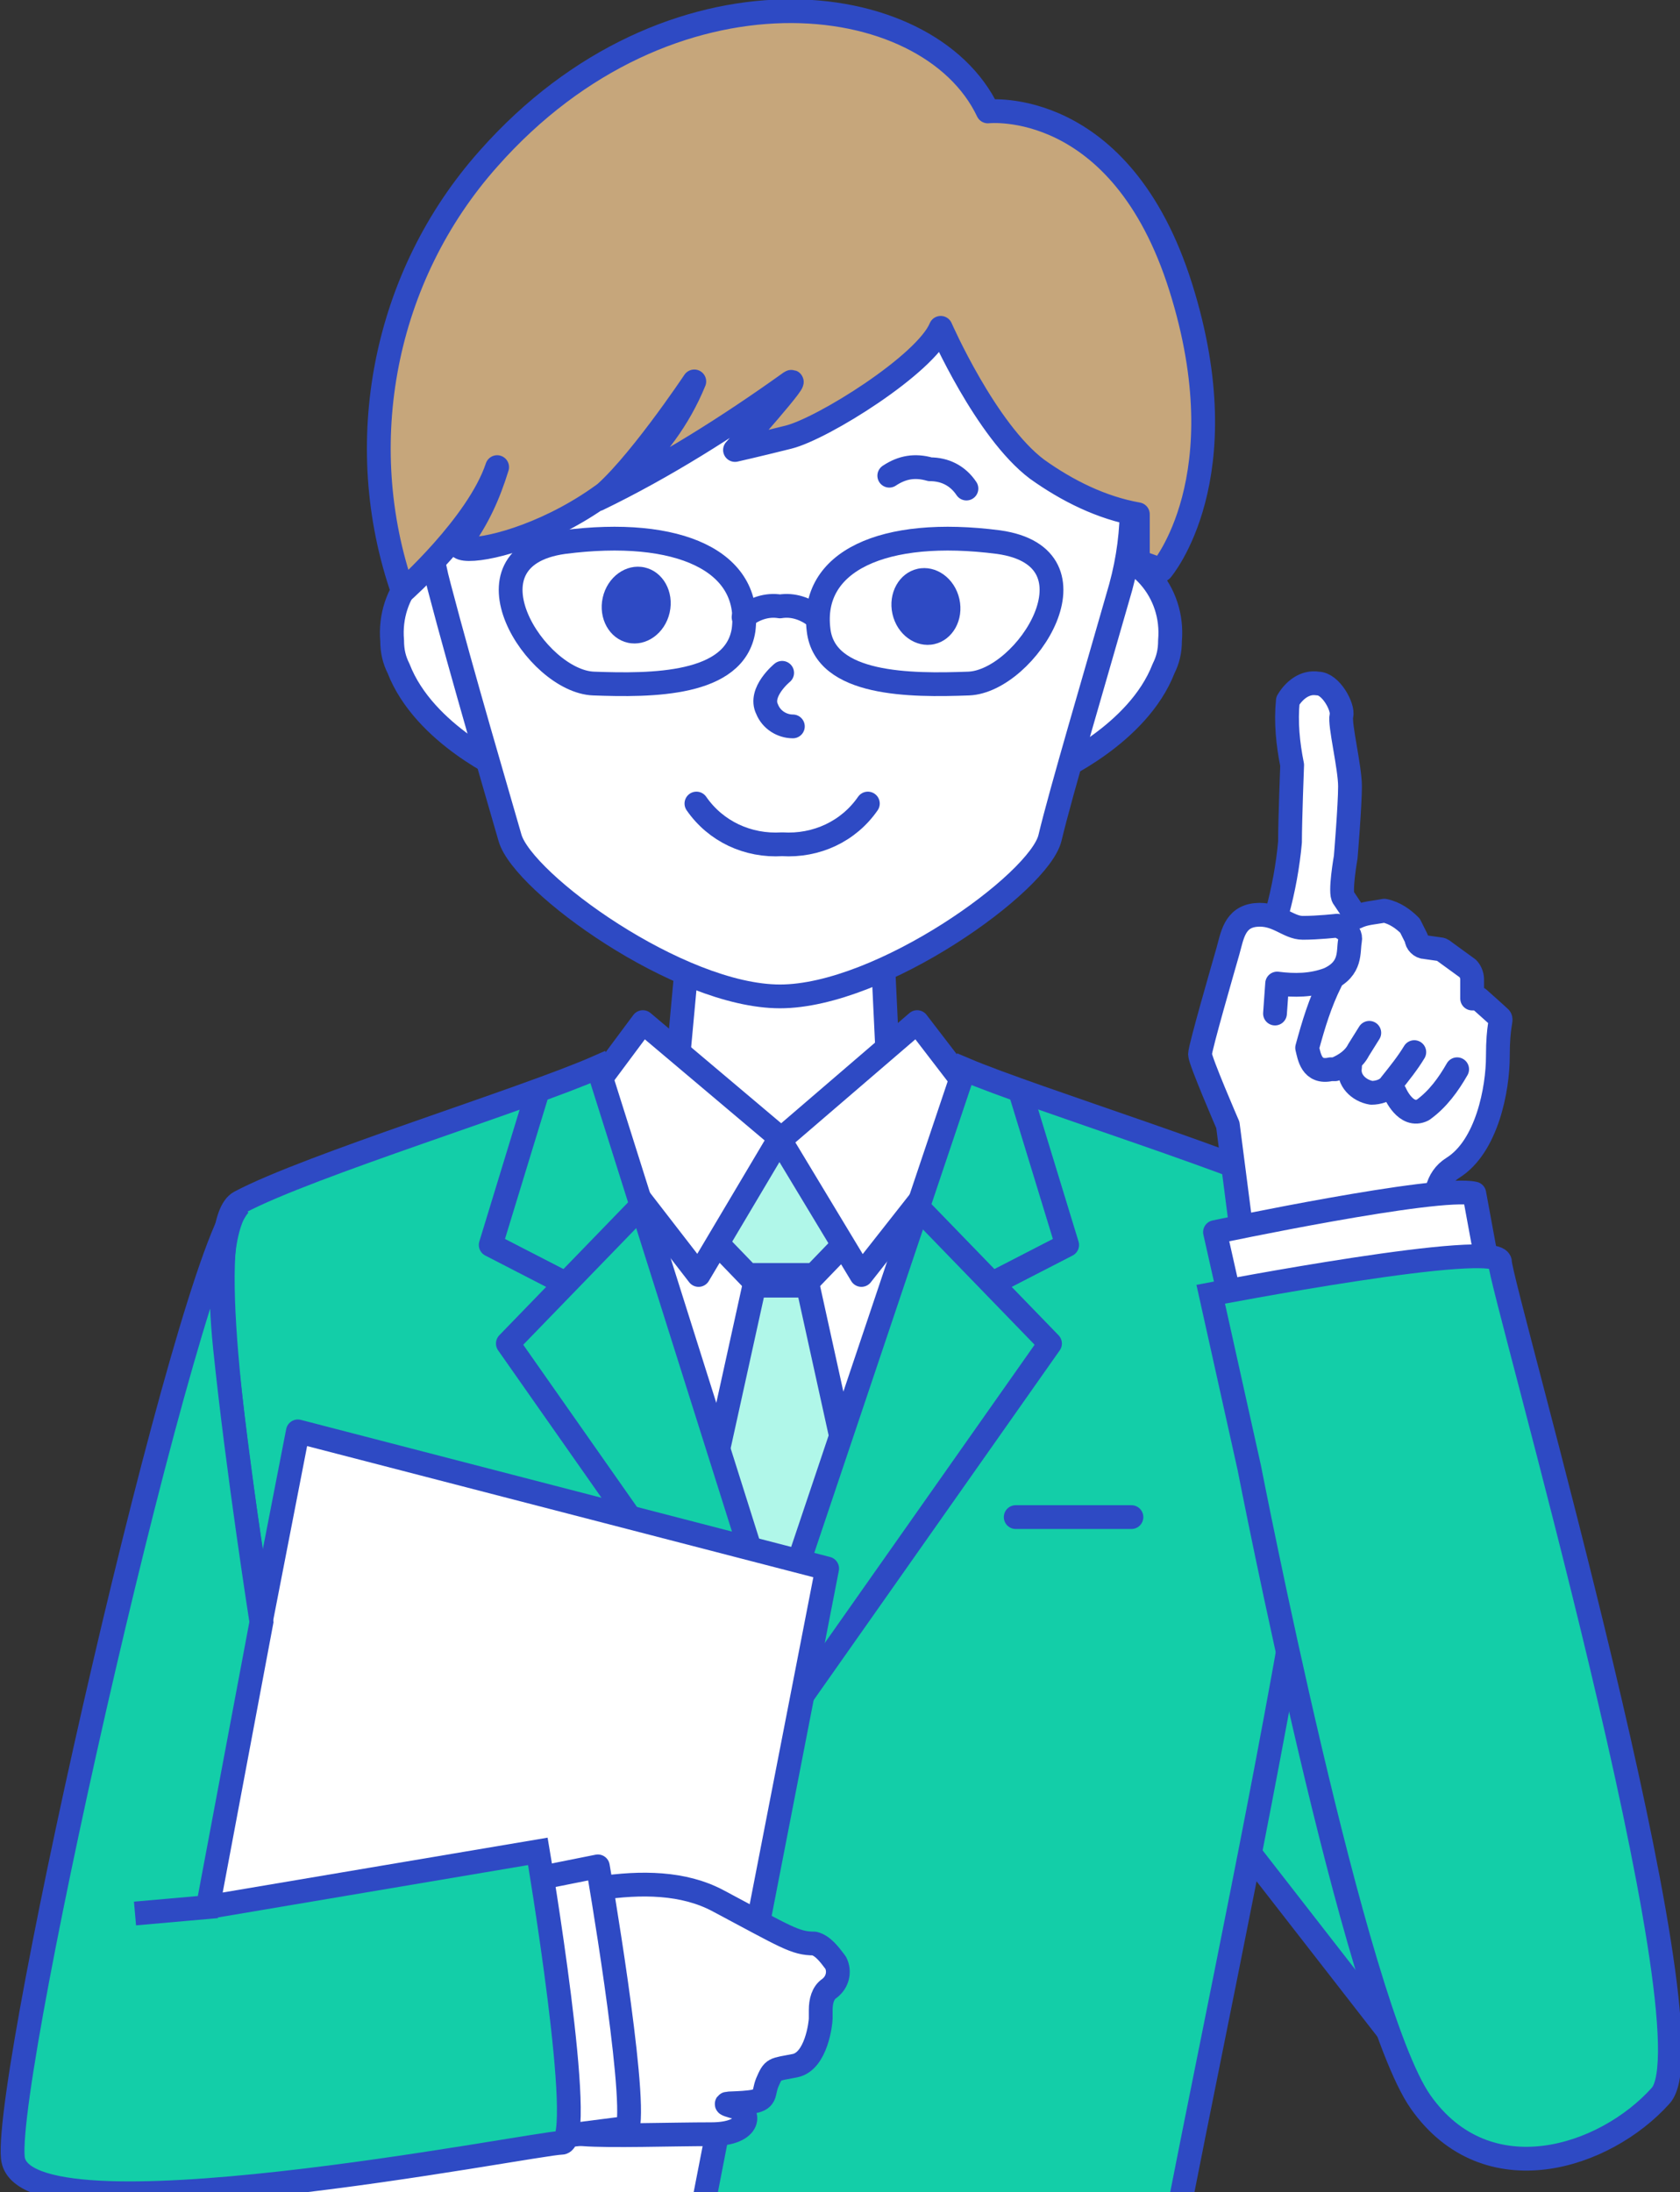
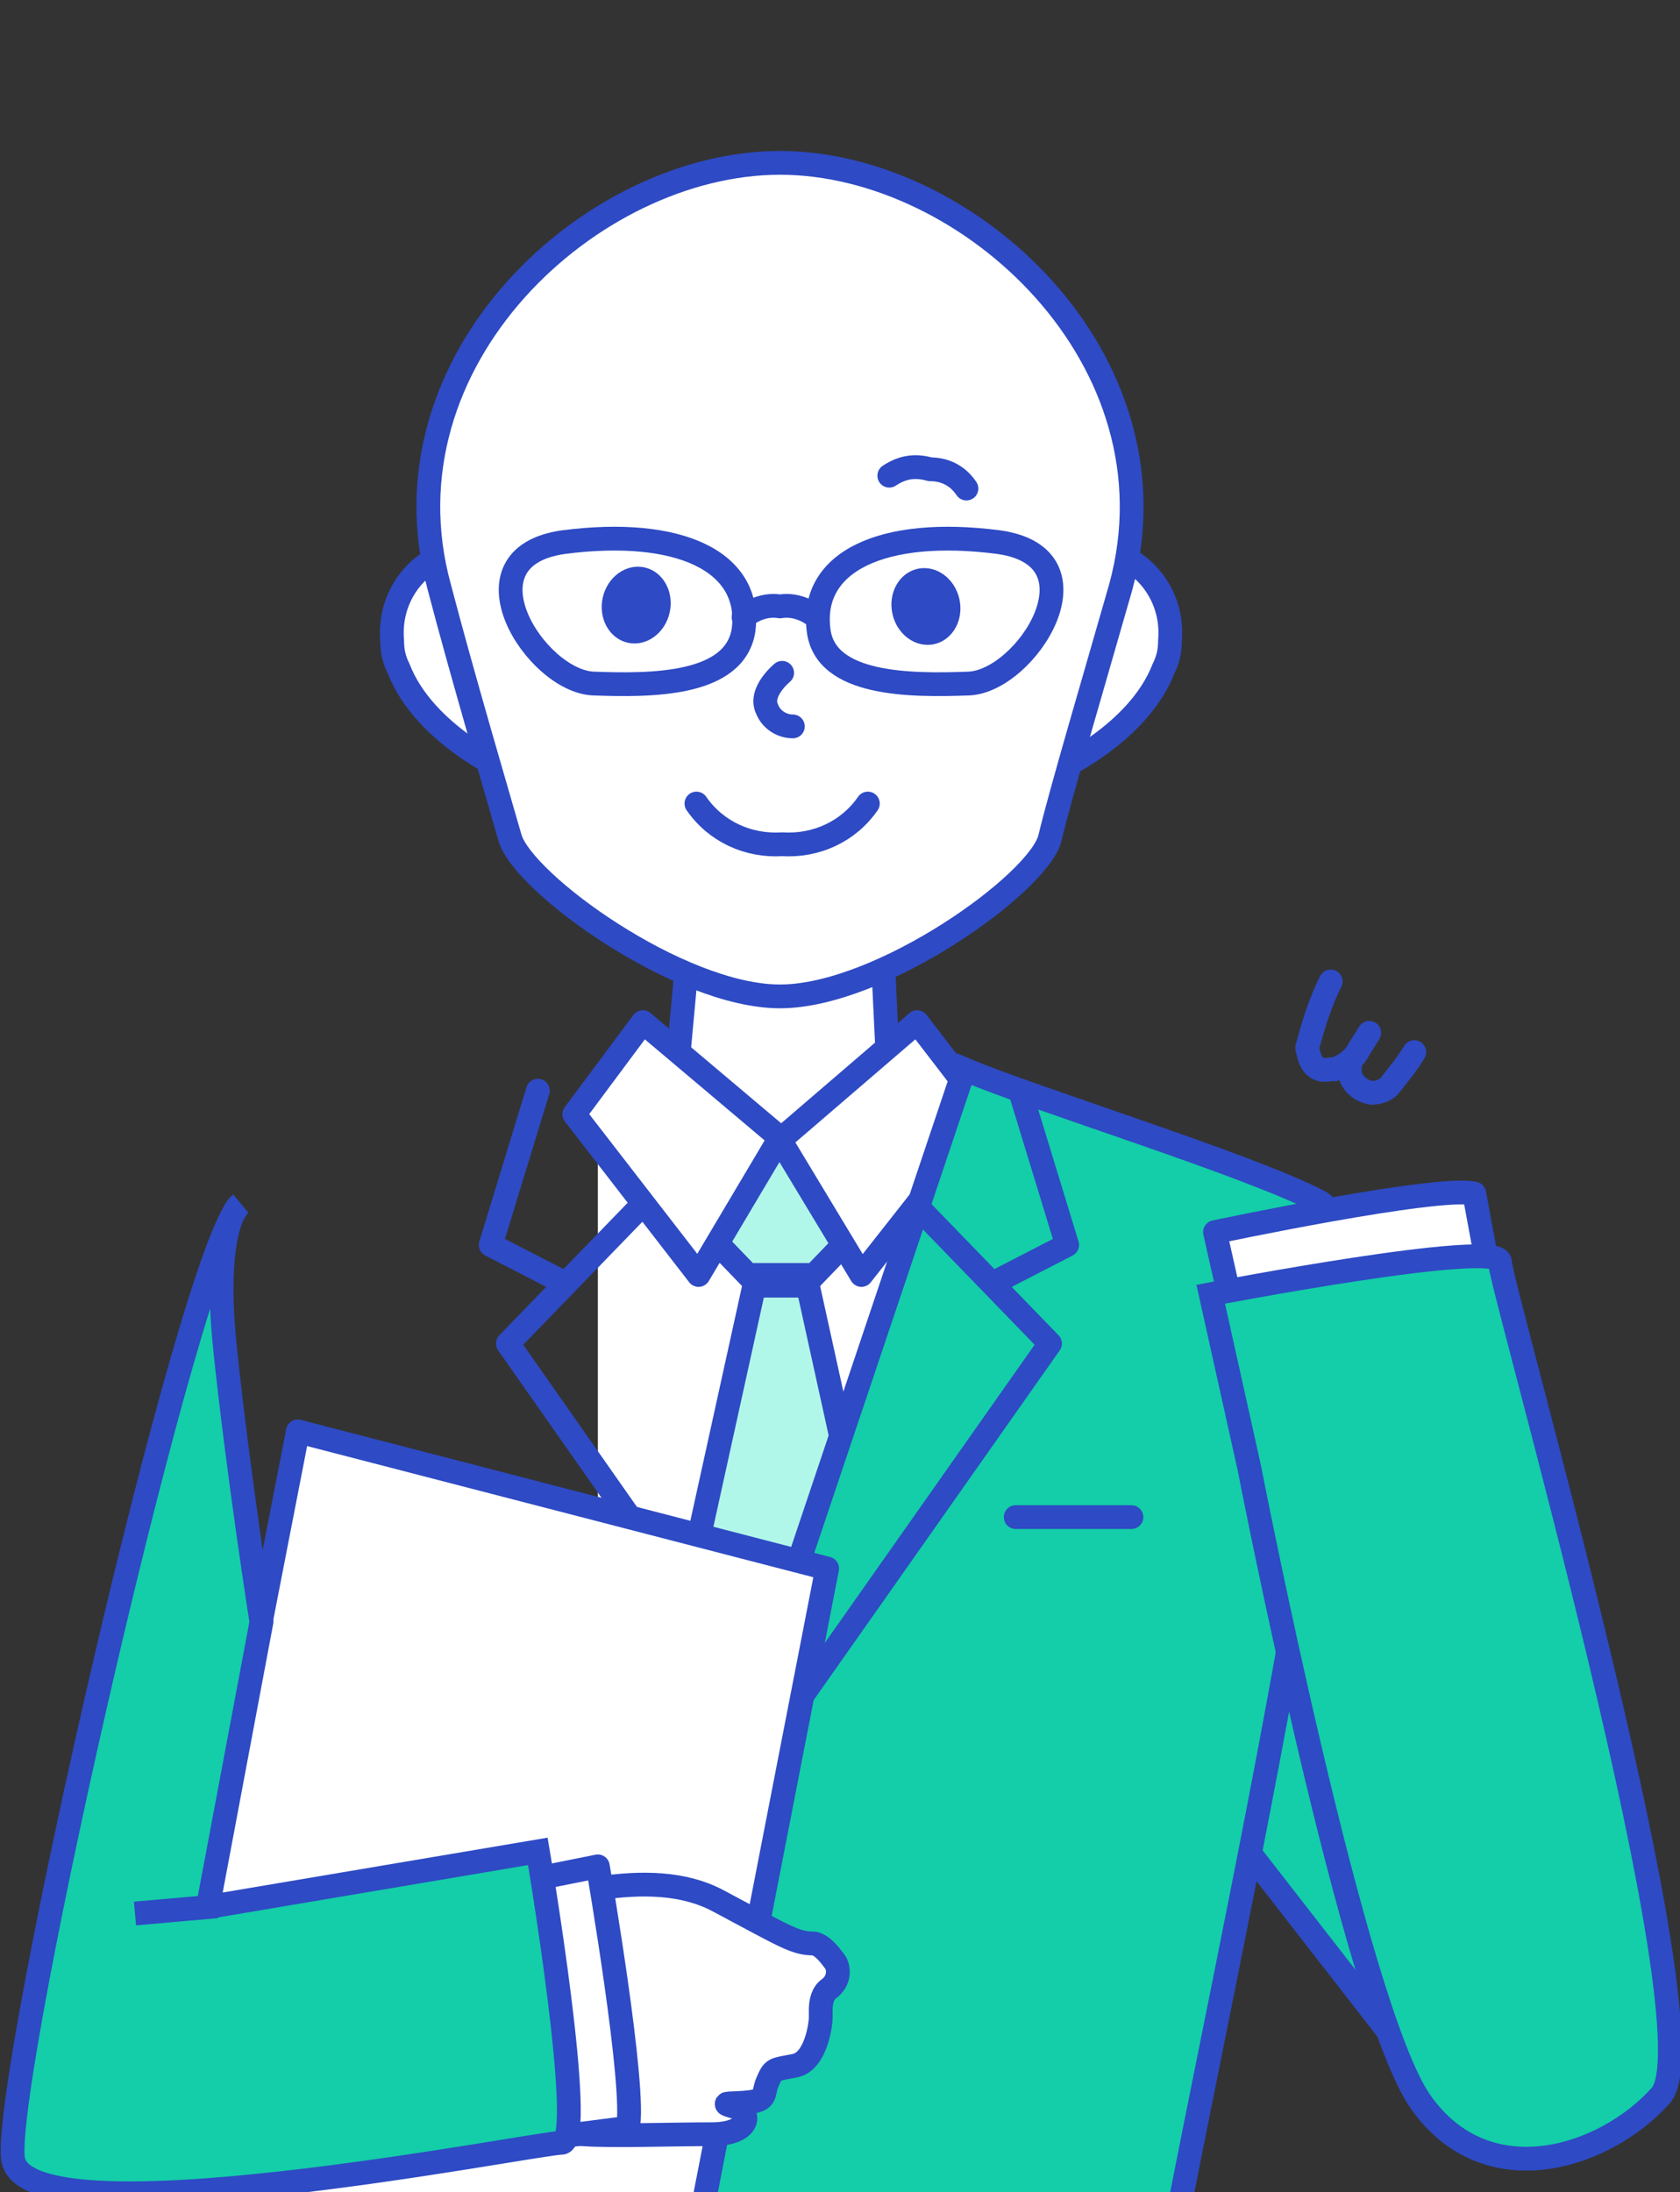
<svg xmlns="http://www.w3.org/2000/svg" version="1.1" id="レイヤー_1" x="0px" y="0px" viewBox="0 0 78.4 102.3" style="enable-background:new 0 0 78.4 102.3;" xml:space="preserve">
  <rect x="0" y="0" width="78.4" height="102.3" fill="#333333" stroke="none" />
  <style type="text/css">
	.st0{fill:#13CEA8;stroke:#2E4AC4;stroke-width:1.11;stroke-miterlimit:10;}
	.st1{fill:#FFFFFF;}
	.st2{fill:#FFFFFF;stroke:#2E4AC4;stroke-width:1.11;stroke-linecap:round;stroke-linejoin:round;}
	.st3{fill:#2E4AC4;}
	.st4{fill:none;stroke:#2E4AC4;stroke-width:1.11;stroke-linecap:round;stroke-linejoin:round;}
	.st5{fill:#B0F7E9;stroke:#2E4AC4;stroke-width:1.11;stroke-miterlimit:10;}
	.st6{fill:#C6A67B;stroke:#2E4AC4;stroke-width:1.11;stroke-linecap:round;stroke-linejoin:round;}
</style>
  <g id="レイヤー_2_1_">
    <g id="レイヤー_1-2">
      <path class="st0" d="M58.1,86.2c0,0,4.2-24,5.5-23.8c1.3,0.2,13.3,30.3,13.3,30.3s0.4,0.3-0.2,1.9c-0.3,1.5-1.1,2.9-2.3,3.9    c-4.9,3.6-7.2-0.6-7.2-0.6L58.1,86.2z" />
      <rect x="27.9" y="49.9" class="st1" width="17.2" height="32.2" />
      <path class="st2" d="M50.9,25.6c2.2,0.1,3.9,2,3.7,4.3c0,0.5-0.1,0.9-0.3,1.3c-1.2,3.1-5.1,4.8-5.1,4.8V25.6H50.9z" />
      <path class="st2" d="M22,25.6c-2.2,0.1-3.9,2-3.7,4.3c0,0.5,0.1,0.9,0.3,1.3c1.2,3.1,5.1,4.8,5.1,4.8V25.6H22z" />
      <polyline class="st2" points="41.5,51 41.2,44.7 32.1,44.5 31.5,51   " />
      <path class="st2" d="M36.4,7.6c-8.8,0-18.8,9.2-15.9,19.8c1.1,4.2,2.7,9.6,3.3,11.7s7.9,7.4,12.6,7.4s12.1-5.3,12.6-7.4    s2.1-7.5,3.3-11.7C55.2,16.8,45.2,7.6,36.4,7.6z" />
      <ellipse transform="matrix(0.218 -0.976 0.976 0.218 -4.406 51.056)" class="st3" cx="29.7" cy="28.3" rx="1.8" ry="1.6" />
      <ellipse transform="matrix(0.976 -0.218 0.218 0.976 -5.123 10.1)" class="st3" cx="43.2" cy="28.3" rx="1.6" ry="1.8" />
      <path class="st4" d="M40.5,37.5c-0.9,1.3-2.4,2-4,1.9c-1.6,0.1-3.1-0.6-4-1.9" />
      <path class="st4" d="M37,33.9c-0.5,0-1-0.3-1.2-0.8c-0.4-0.8,0.7-1.7,0.7-1.7" />
      <path class="st4" d="M41.5,22.2c0.6-0.4,1.2-0.5,1.9-0.3c0.7,0,1.3,0.3,1.7,0.9" />
      <polygon class="st5" points="37.7,60 36.5,60 35.2,60 29.3,86.8 36.5,95.1 43.6,86.8   " />
      <polygon class="st5" points="36.5,53.2 32.2,56.7 34.9,59.5 36.5,59.5 38,59.5 40.7,56.7   " />
-       <path class="st6" d="M36.8,17.9c0.9-0.7-2.5,3.1-2.5,3.1s0.9-0.2,2.5-0.6s6.4-3.4,7.1-5.1c0,0,2.1,4.8,4.5,6.6    c1.4,1,3,1.8,4.7,2.1v2.2l1.1,0.4c0,0,3.7-4.3,0.9-13.2s-9-8.2-9-8.2c-2.8-5.9-14.9-7.3-23.3,2.2c-4.9,5.5-6.4,13.3-4,20.2    c0,0,3.5-3.1,4.4-5.8c-0.4,1.3-0.9,2.4-1.7,3.5c-1,1.1,8-0.4,10.9-7.5c0,0-2.8,4.2-4.5,5.5C31,21.8,34,19.9,36.8,17.9z" />
      <path class="st4" d="M34.7,28.8c0.5-0.4,1.1-0.6,1.7-0.5c0.6-0.1,1.2,0.1,1.7,0.5" />
      <path class="st4" d="M34.7,29.4c0.4-3.2-3-4.8-8.4-4.1c-5,0.7-1.3,6.5,1.4,6.6S34.3,32,34.7,29.4z" />
      <path class="st4" d="M38.2,29.4c-0.4-3.2,3-4.8,8.4-4.1c5,0.7,1.3,6.5-1.4,6.6S38.5,32,38.2,29.4z" />
      <polygon class="st2" points="36.4,53.1 30,47.7 26.8,52 32.6,59.5   " />
      <polygon class="st2" points="36.4,53.2 42.8,47.7 46.1,52 40.2,59.5   " />
-       <path class="st0" d="M32.4,105.8H17.8c-2.6-14.4-9.8-48-6.6-49.7s13.3-4.8,16.7-6.3l8.3,26.3" />
      <path class="st0" d="M40.4,105.8h14.1c2.7-14.4,10.3-48,7.1-49.7S48.3,51.3,45,49.9L33.1,85.3l-0.7,20.5H40.4z" />
      <polyline class="st4" points="47.6,50.9 49.8,58.1 46.5,59.8   " />
      <polyline class="st4" points="42.8,56.3 49,62.7 33.1,85.3   " />
      <polyline class="st4" points="25.1,50.9 22.9,58.1 26.2,59.8   " />
      <polyline class="st4" points="29.9,56.3 23.7,62.7 35.2,79.1   " />
      <polygon class="st2" points="13.9,66.8 6.7,103.8 31.4,110.2 38.6,73.2   " />
      <path class="st2" d="M22.3,89.5c3.3-0.9,8-2.5,11.2-0.8s3.6,2,4.5,2c0.4,0.1,0.7,0.5,1,0.9c0.2,0.4,0.1,0.9-0.3,1.2l0,0    c-0.3,0.2-0.4,0.6-0.4,1c0,0.1,0,0.2,0,0.4s-0.2,2-1.2,2.2s-1,0.1-1.3,0.8c-0.2,0.5,0,0.8-0.8,0.9s-1.5,0-0.8,0.2    c0.9,0.2,0.9,1.3-1,1.3s-4.7,0.1-6,0s-1.8-0.8-3.9,0s-3.8,1.1-5-0.4S16,91.2,22.3,89.5z" />
      <path class="st2" d="M23.9,87.9l4-0.8c0,0,1.8,10.4,1.4,12.2l-3.9,0.5C25.4,99.8,24.8,89.1,23.9,87.9z" />
      <path class="st0" d="M9.7,89l15.4-2.6c0,0,2.3,13.6,1.1,13.6S1,104.8,0.6,100.7s8.2-42.1,10.6-44.5c0,0-1.3,0.9-0.7,6.7    s1.7,12.8,1.7,12.8L9.7,89l-3.4,0.3" />
-       <path class="st2" d="M59.6,42.6c0.3-1.1,0.5-2.2,0.6-3.3c0-1,0.1-3.6,0.1-3.6c-0.2-1-0.3-2-0.2-3c0.3-0.5,0.8-0.9,1.4-0.8    c0.6,0,1.2,1.1,1.1,1.5s0.4,2.4,0.4,3.3S62.8,40,62.8,40s-0.3,1.7-0.1,1.9c0.2,0.3,0.4,0.6,0.6,0.9c0.4-0.2,0.8-0.2,1.3-0.3    c0.5,0.1,0.9,0.4,1.2,0.7c0.1,0.2,0.2,0.4,0.3,0.6c0,0.2,0.2,0.4,0.4,0.4l0.7,0.1c0.1,0,0.2,0.1,0.2,0.1l1.1,0.8    c0.1,0.1,0.2,0.3,0.2,0.5v0.9H69c0,0,0.9,0.8,1,0.9s-0.1,0.3-0.1,1.8s-0.5,4.2-2.1,5.2s-0.3,3.7-0.3,3.7l-9.4,0.5l-0.8-6.2    c0,0-1.3-3-1.3-3.3s1.1-4.1,1.3-4.8s0.3-1.6,1.3-1.7s1.5,0.6,2.2,0.6s1.6-0.1,1.6-0.1s0.7,0.2,0.6,0.7s0.1,1.3-1,1.8    c-0.8,0.3-1.6,0.3-2.4,0.2l-0.1,1.4" />
      <path class="st2" d="M57.6,61.5l-0.9-4c0,0,10.4-2.2,12.1-1.8l0.7,3.8C69.4,59.5,58.7,60.5,57.6,61.5z" />
      <path class="st0" d="M58.3,68.5l-1.8-8.1c0,0,13.5-2.6,13.5-1.5s10.1,36,7.5,38.9s-8.1,4.7-11.2,0.3S58.3,68.5,58.3,68.5z" />
      <line class="st4" x1="47.4" y1="70.8" x2="52.8" y2="70.8" />
      <path class="st4" d="M62.1,45.8c-0.5,1-0.8,2-1.1,3.1c0.1,0.4,0.2,1.2,1.1,1h0.2c0.5-0.2,0.9-0.5,1.1-0.9l0.5-0.8" />
-       <path class="st4" d="M66,49.1c-0.3,0.5-0.7,1-1.1,1.5C64.7,50.9,64.3,51,64,51c-0.6-0.1-1.1-0.6-1-1.2c0-0.1,0-0.1,0-0.2" />
-       <path class="st4" d="M68,49.9c-0.4,0.7-0.9,1.4-1.6,1.9c-0.8,0.4-1.3-0.8-1.3-0.8" />
+       <path class="st4" d="M66,49.1c-0.3,0.5-0.7,1-1.1,1.5C64.7,50.9,64.3,51,64,51c-0.6-0.1-1.1-0.6-1-1.2" />
    </g>
  </g>
</svg>